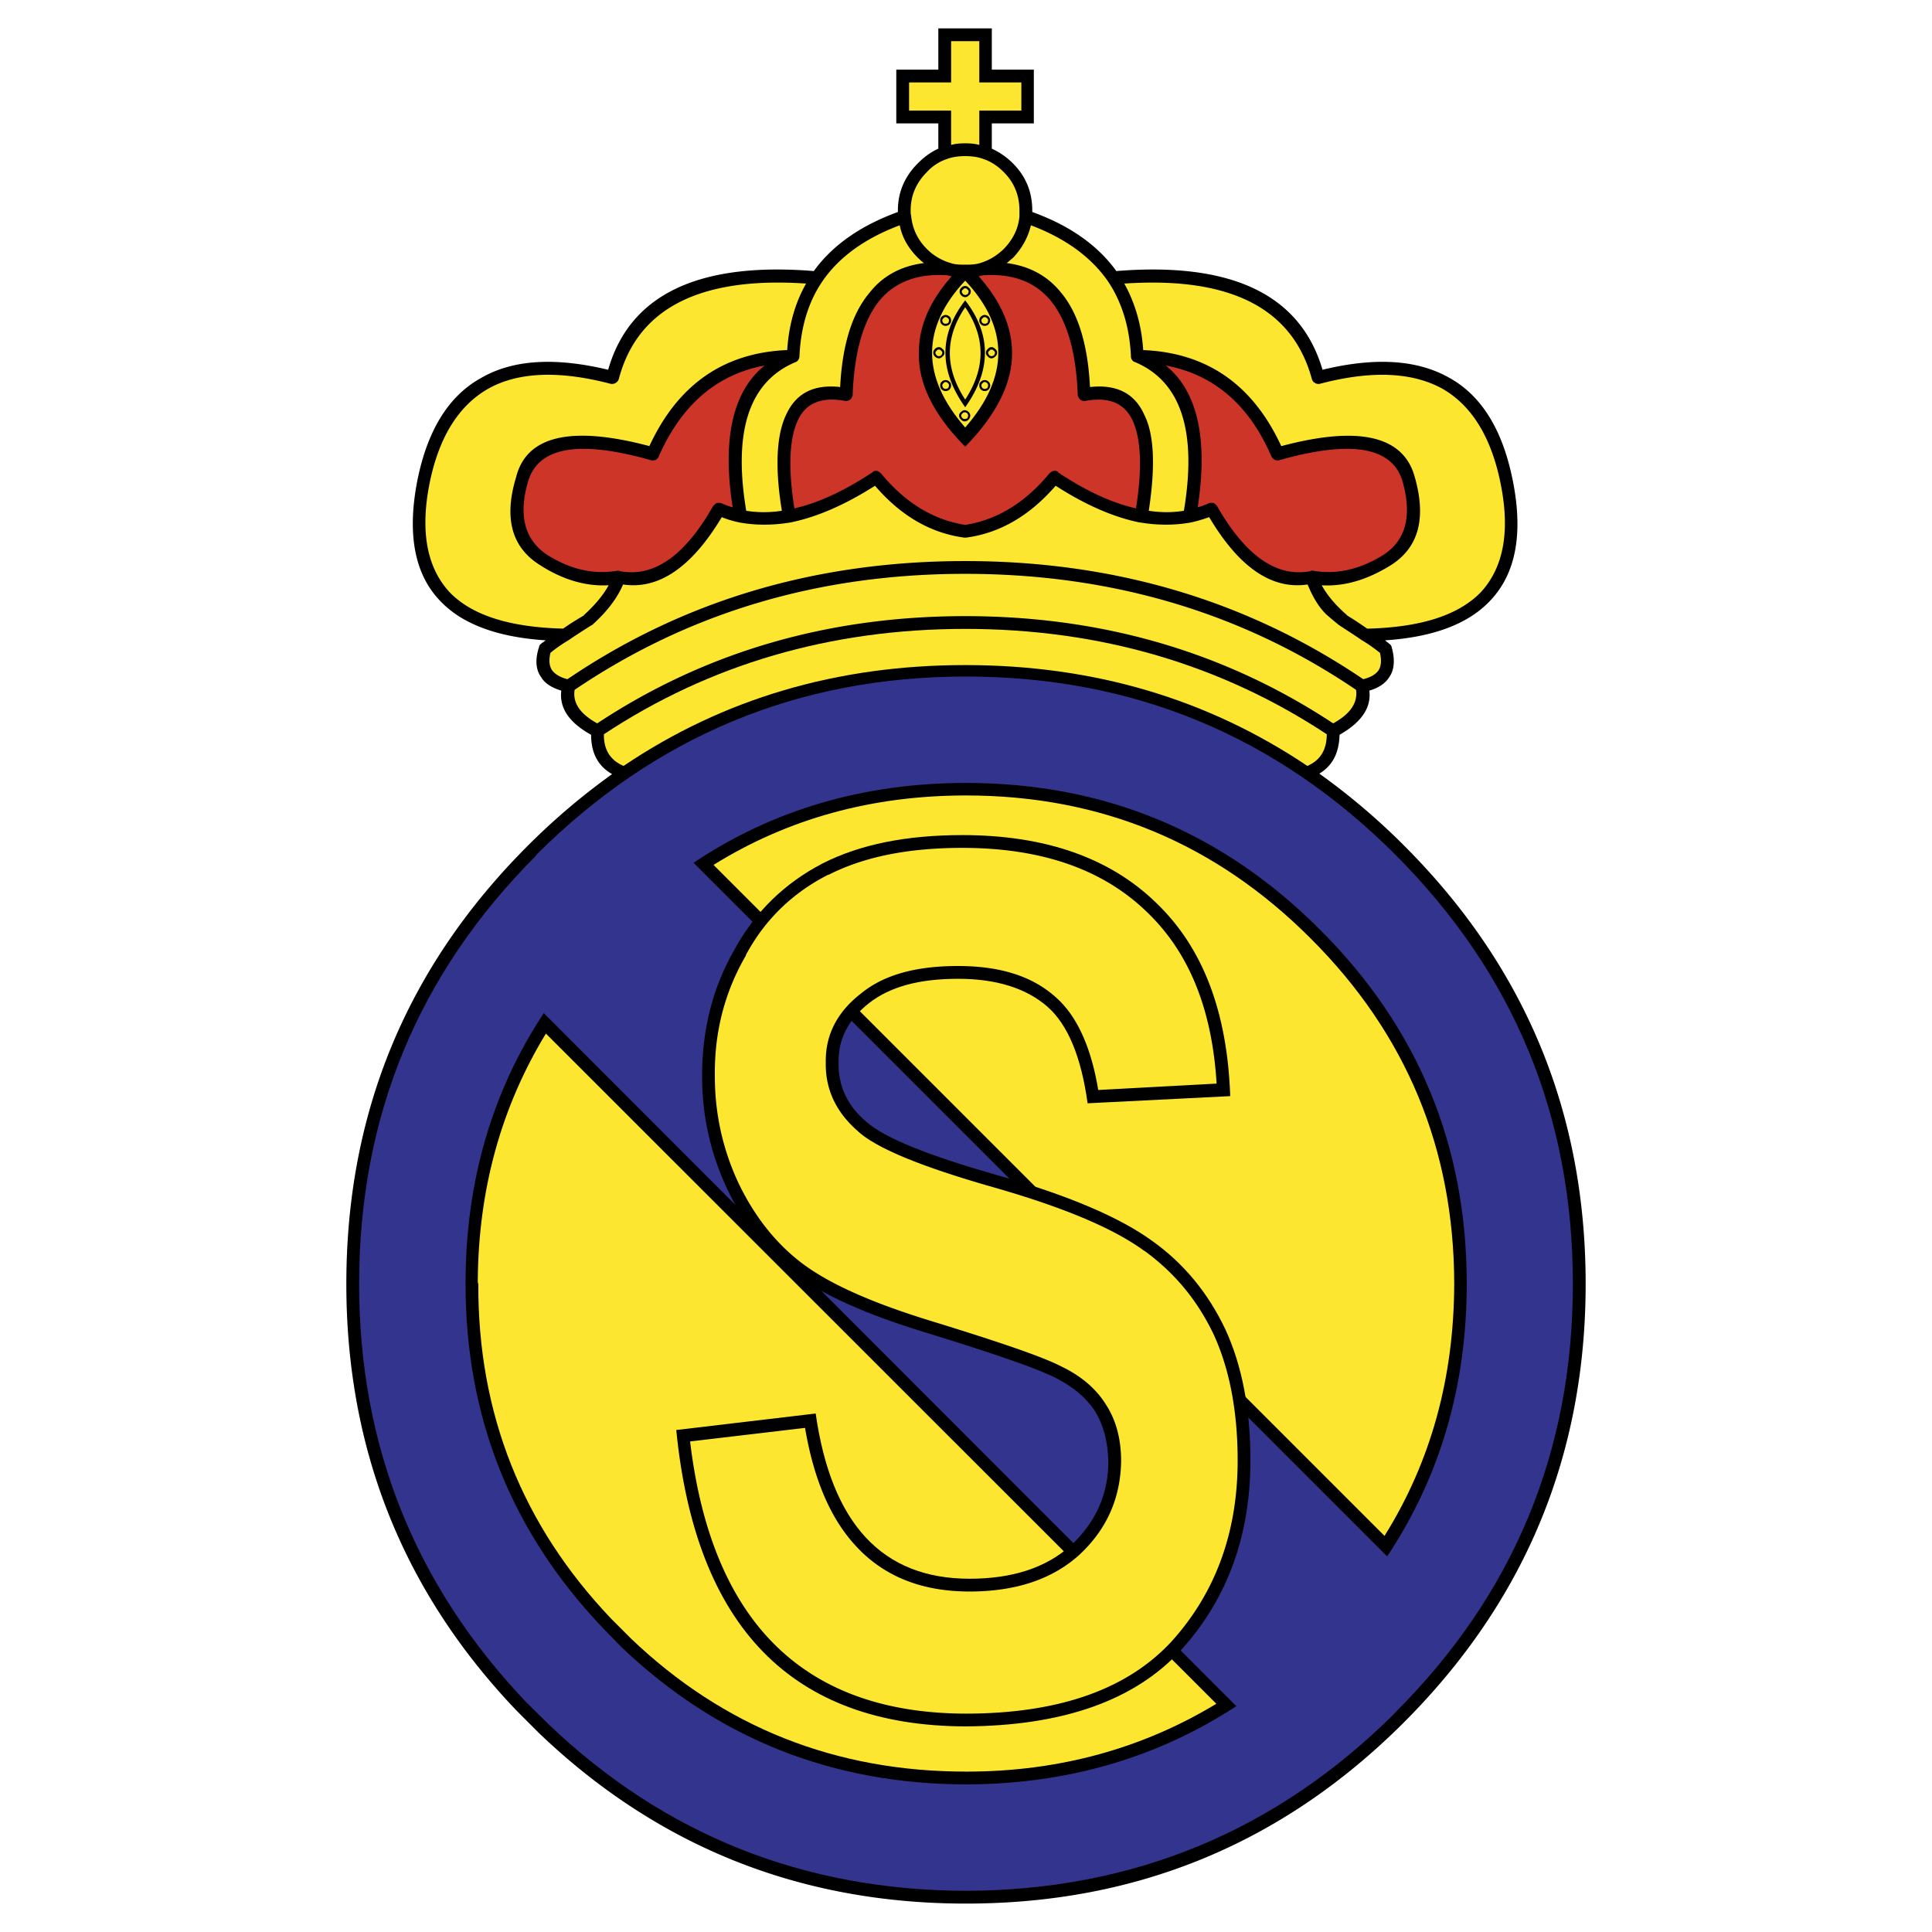
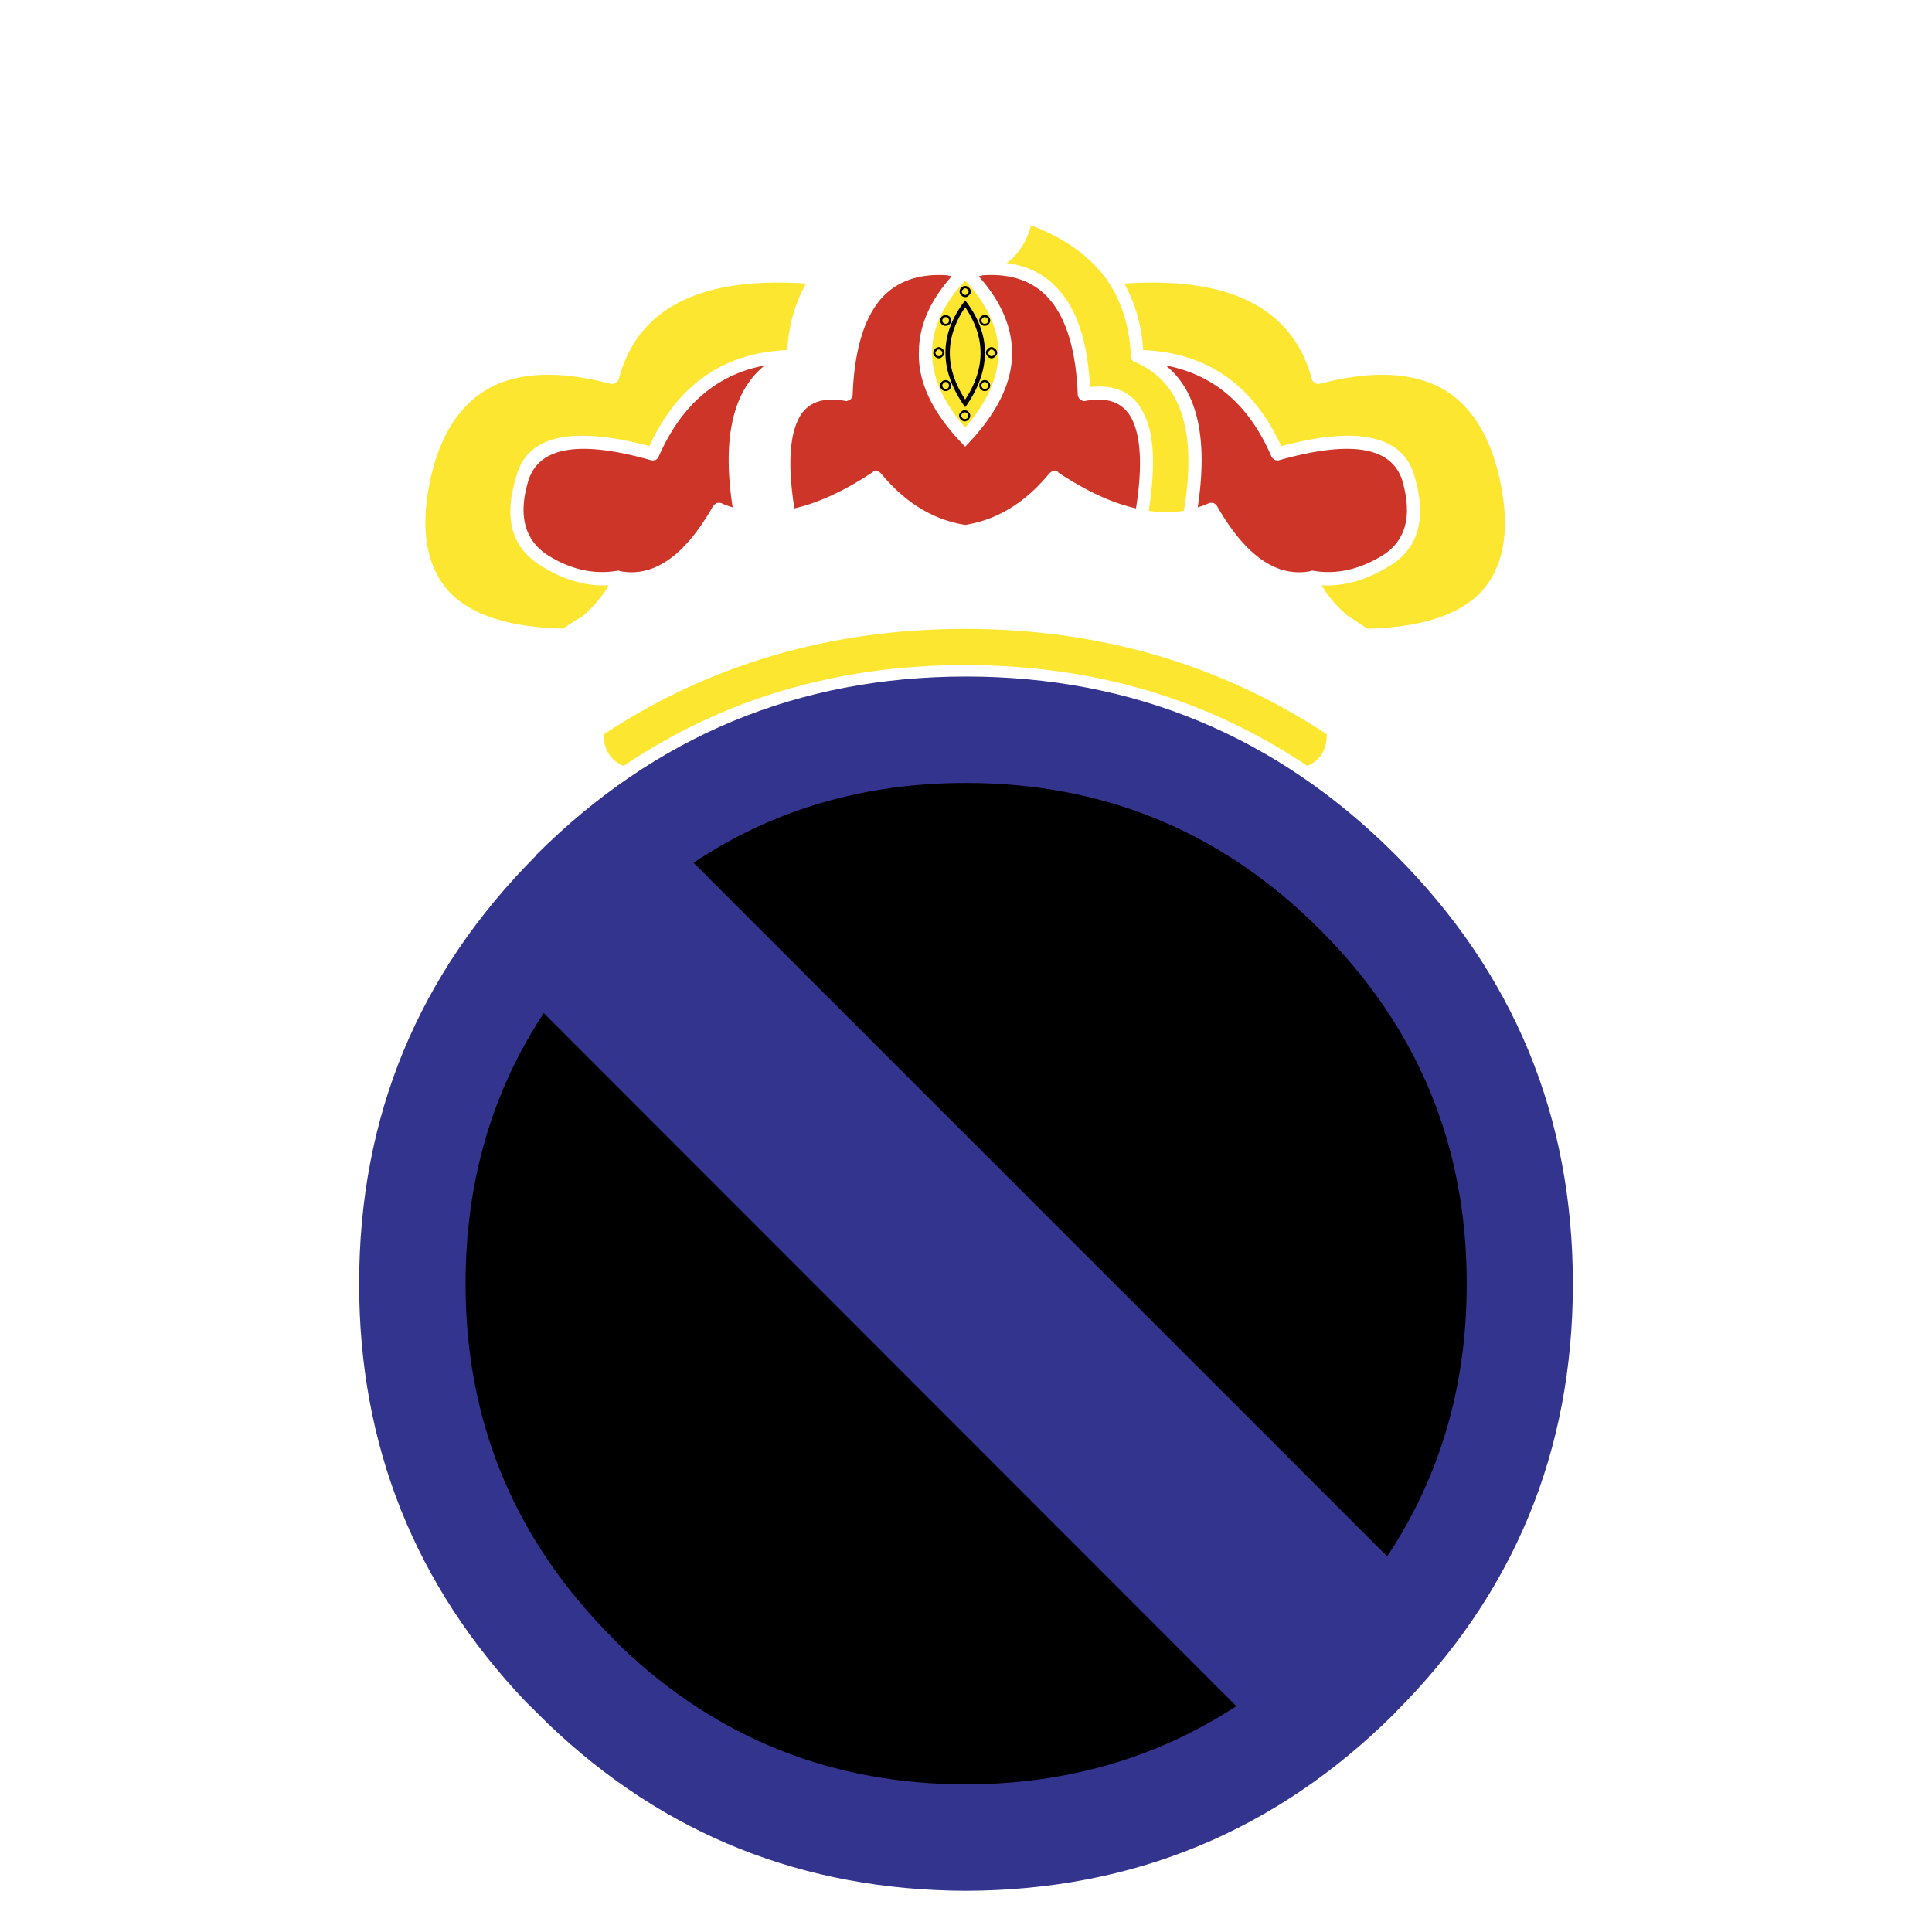
<svg xmlns="http://www.w3.org/2000/svg" width="2500" height="2500" viewBox="0 0 192.756 192.756">
  <g fill-rule="evenodd" clip-rule="evenodd">
    <path fill="#fff" d="M0 0h192.756v192.756H0V0z" />
-     <path d="M140.098 84.379a66.709 66.709 0 0 0-8.469-7.194c1.318-.792 1.975-2.069 2.018-3.875 2.15-1.221 3.186-2.681 2.973-4.406.957-.292 1.594-.717 1.992-1.354.504-.717.584-1.752.238-2.973a.518.518 0 0 0-.238-.345c-.055-.026-.055-.026-.08-.08-.133-.08-.213-.159-.346-.266 4.832-.318 8.336-1.646 10.512-3.981 2.496-2.628 3.266-6.53 2.283-11.706-.982-5.15-3.08-8.681-6.396-10.512-3.186-1.805-7.381-2.07-12.637-.796-2.203-7.512-9.078-10.777-20.572-9.848-1.857-2.575-4.645-4.539-8.387-5.893v-.16c0-1.832-.637-3.398-1.938-4.698a7.157 7.157 0 0 0-2.098-1.46V12.31h4.193V6.949h-4.193V2.834h-5.336v4.114h-4.194v5.362h4.194v2.522c-.716.318-1.407.823-2.043 1.46-1.301 1.3-1.991 2.867-1.991 4.698v.16c-3.716 1.354-6.53 3.317-8.388 5.893-11.494-.929-18.369 2.336-20.52 9.848-5.309-1.273-9.503-1.008-12.635.796-3.345 1.832-5.468 5.362-6.451 10.512-.956 5.176-.212 9.078 2.283 11.706 2.177 2.336 5.707 3.663 10.565 3.981a3.298 3.298 0 0 1-.372.266l-.08.08c-.133.08-.186.212-.212.345-.398 1.221-.318 2.256.212 2.973.372.637 1.062 1.062 2.017 1.354-.212 1.726.77 3.186 2.973 4.406 0 1.842.708 3.135 2.095 3.924a67.134 67.134 0 0 0-8.413 7.145c-12.078 12.078-18.103 26.625-18.103 43.72 0 16.537 5.68 30.738 16.989 42.576l2.256 2.258c11.839 11.307 26.041 16.988 42.578 16.988 17.095 0 31.642-6.025 43.72-18.104 12.078-12.105 18.104-26.678 18.104-43.719 0-17.094-6.025-31.641-18.103-43.719z" />
    <path d="M53.535 85.256l-.053.106C41.723 97.148 35.83 111.375 35.83 128.1c0 16.139 5.574 30.047 16.617 41.674l2.256 2.23c11.573 11.068 25.482 16.59 41.675 16.643 16.671-.053 30.925-5.945 42.737-17.678 0-.053.053-.053.08-.105 11.838-11.812 17.73-26.068 17.73-42.764 0-16.75-5.893-31.004-17.73-42.844-11.812-11.812-26.094-17.758-42.817-17.758-16.75 0-30.978 5.946-42.843 17.758z" fill="#33348e" />
    <path d="M96.378 78.115c13.776 0 25.563 4.858 35.331 14.653 9.742 9.716 14.627 21.501 14.627 35.277v.055c0 10.113-2.629 19.191-7.938 27.182L69.196 86.079c7.937-5.309 17.015-7.964 27.182-7.964zM46.448 128.1c0-10.088 2.575-19.086 7.804-27.023l69.096 69.148c-7.938 5.176-16.908 7.777-26.97 7.805-13.352-.027-24.792-4.566-34.375-13.697l-1.858-1.91c-9.132-9.585-13.697-21.025-13.697-34.323z" />
-     <path d="M96.378 79.363c-9.37 0-17.758 2.31-25.191 6.929l66.946 66.945c4.645-7.432 6.928-15.82 6.955-25.137v-.055c-.027-13.432-4.777-24.871-14.281-34.375-9.53-9.556-20.971-14.307-34.429-14.307zM54.464 103.121c-4.46 7.326-6.742 15.555-6.796 24.713 0 .078 0 .158.054.266-.054 12.953 4.406 24.129 13.298 33.445l1.911 1.912c9.264 8.865 20.439 13.297 33.446 13.297h.212c9.158-.025 17.441-2.334 24.765-6.768l-66.89-66.865z" fill="#fde62f" />
-     <path d="M96.006 83.318c-5.574 0-10.22.929-13.962 2.841-3.77 1.964-6.689 4.804-8.733 8.521-2.177 3.77-3.265 7.963-3.265 12.688 0 3.982.849 7.725 2.495 11.229 1.646 3.531 3.902 6.318 6.663 8.441 2.84 2.15 7.3 4.141 13.352 5.973 6.744 2.07 10.99 3.557 12.769 4.459 1.725.877 3.053 1.99 3.9 3.291.877 1.408 1.303 3.053 1.355 5.018 0 3.346-1.275 6.133-3.77 8.441-2.469 2.203-5.814 3.291-10.087 3.291-8.707 0-13.777-5.494-15.343-16.484l-13.909 1.646c1.938 19.67 11.573 29.518 28.854 29.57 9.742-.053 16.962-2.602 21.582-7.697 4.539-5.045 6.848-11.334 6.848-18.848 0-5.148-.85-9.502-2.521-13.111-1.725-3.611-4.141-6.559-7.326-8.814-3.186-2.309-8.361-4.539-15.529-6.557-6.768-1.938-11.095-3.662-12.927-5.281-1.911-1.594-2.84-3.611-2.787-5.92-.053-2.336.982-4.326 3.053-5.945s4.991-2.416 8.866-2.416c3.795 0 6.77.928 8.893 2.76 2.07 1.807 3.396 5.045 4.033 9.662l14.229-.715c-.291-8.441-2.734-14.839-7.404-19.299-4.622-4.487-11.073-6.744-19.329-6.744z" />
-     <path d="M82.628 87.273c-3.557 1.806-6.318 4.486-8.202 7.99v.053c-2.097 3.609-3.159 7.592-3.106 12.051 0 3.77.796 7.326 2.362 10.672 1.593 3.318 3.69 5.973 6.292 7.963 2.761 2.098 7.087 4.008 12.98 5.812 6.822 2.098 11.095 3.559 12.927 4.514 1.99.955 3.479 2.23 4.434 3.77 1.035 1.566 1.539 3.477 1.539 5.68-.053 3.689-1.434 6.822-4.193 9.371-2.682 2.414-6.318 3.637-10.937 3.637-4.725 0-8.494-1.486-11.281-4.486-2.549-2.707-4.247-6.664-5.123-11.84l-11.468 1.354c2.15 18.025 11.334 27.104 27.474 27.156 9.343 0 16.218-2.443 20.626-7.273 4.352-4.857 6.529-10.857 6.529-17.998 0-4.938-.824-9.131-2.389-12.555-1.646-3.451-3.93-6.186-6.93-8.361h-.025c-3.08-2.256-8.096-4.354-15.078-6.344-7.061-2.018-11.494-3.824-13.405-5.521l-.053-.055c-2.15-1.857-3.265-4.141-3.212-6.848-.053-2.76 1.142-5.07 3.557-6.928 2.256-1.832 5.441-2.708 9.635-2.708s7.407 1.009 9.743 3.106c2.07 1.805 3.529 4.91 4.246 9.264l11.812-.637c-.451-7.406-2.734-13.087-6.955-17.122-4.406-4.274-10.537-6.397-18.421-6.397-5.362 0-9.795.876-13.378 2.707v-.027zM73.789 52.128a10.067 10.067 0 0 1-1.778-.531c-3.026 5.043-6.318 7.247-9.848 6.716-.584 1.38-1.62 2.734-3.106 4.062-.026 0-.026 0-.08.026-.743.478-1.513.956-2.23 1.46-.637.372-1.247.796-1.831 1.274-.159.717-.133 1.274.159 1.726.319.425.823.716 1.54.903 11.574-7.857 24.792-11.786 39.684-11.786 14.866 0 28.112 3.929 39.711 11.786.742-.187 1.246-.478 1.539-.903.266-.451.291-1.008.133-1.726-.611-.478-1.195-.902-1.832-1.274-.717-.504-1.486-.982-2.203-1.46-.053-.026-.477-.372-1.221-1.009-.717-.637-1.406-1.699-1.965-3.079-3.557.531-6.822-1.672-9.82-6.716-.611.212-1.195.398-1.832.531-1.619.292-3.318.292-5.043 0h-.055c-2.627-.531-5.414-1.752-8.387-3.664-2.576 2.973-5.549 4.725-8.946 5.176h-.159c-3.398-.451-6.371-2.203-8.919-5.176-3 1.911-5.813 3.132-8.441 3.664-1.778.292-3.478.292-5.07 0z" fill="#fde62f" />
    <path d="M60.25 73.257c-.026 1.54.638 2.602 1.965 3.159C72.169 69.7 83.53 66.355 96.298 66.355c12.768 0 24.129 3.345 34.137 10.061 1.301-.558 1.938-1.619 1.938-3.159-10.592-6.981-22.643-10.512-36.075-10.512-13.431.001-25.483 3.531-36.048 10.512z" fill="#fde62f" />
-     <path d="M57.331 68.825c-.212 1.301.558 2.416 2.257 3.345 10.75-7.114 23.014-10.698 36.711-10.698 13.698 0 25.934 3.583 36.711 10.698 1.699-.929 2.469-2.044 2.283-3.345-11.389-7.725-24.422-11.573-38.995-11.573-14.599-.001-27.553 3.848-38.967 11.573zM90.698 8.223v2.813h4.194v3.424c.478-.132.929-.159 1.407-.159.451 0 .93.027 1.407.159v-3.424h4.195V8.223h-4.195V4.109h-2.813v4.114h-4.195zM96.298 15.576c-.637 0-1.274.08-1.832.292a4.716 4.716 0 0 0-1.991 1.301c-1.062 1.062-1.619 2.336-1.619 3.823 0 .212 0 .372.053.557v.027c.132 1.248.637 2.336 1.566 3.265a5.49 5.49 0 0 0 2.389 1.407c.372.132.823.159 1.3.159h.265c.451 0 .928-.027 1.354-.159.875-.265 1.646-.717 2.361-1.407.904-.929 1.461-2.018 1.566-3.265v-.027-.557c0-1.486-.504-2.761-1.566-3.823-.637-.637-1.299-1.062-2.016-1.301-.556-.212-1.193-.292-1.83-.292zM86.743 29.22c1.327-1.699 3.158-2.681 5.441-2.973a5.854 5.854 0 0 1-.584-.504c-.982-.982-1.593-2.044-1.832-3.265-3.478 1.3-6.079 3.186-7.725 5.601-1.407 2.07-2.15 4.566-2.283 7.485 0 .133-.053.239-.133.372a.45.45 0 0 1-.239.186c-4.645 1.938-6.264 6.875-4.937 14.838 1.142.186 2.336.186 3.557 0-.717-4.353-.531-7.592.425-9.583.982-2.15 2.761-3.053 5.389-2.761.213-4.22 1.195-7.352 2.921-9.396z" fill="#fde62f" />
    <path d="M78.54 34.927c.159-2.495.796-4.725 1.885-6.636-10.591-.717-16.83 2.469-18.688 9.53a.687.687 0 0 1-.292.371.704.704 0 0 1-.504.106c-5.149-1.354-9.264-1.195-12.264.504-3 1.726-4.964 4.964-5.866 9.662-.876 4.672-.186 8.176 2.017 10.591 2.23 2.336 6.026 3.53 11.361 3.663.664-.478 1.407-.929 2.124-1.354l-.079.026c1.088-.982 1.938-1.991 2.495-3-2.283.133-4.592-.557-6.822-1.991-2.841-1.752-3.664-4.672-2.416-8.787 1.035-4.141 5.495-5.176 13.298-3.105 2.841-6.129 7.407-9.314 13.751-9.58zM149.76 48.465c-.902-4.698-2.84-7.937-5.814-9.662-3.051-1.699-7.166-1.858-12.289-.504a.62.62 0 0 1-.479-.106c-.158-.079-.238-.212-.291-.371-1.912-7.061-8.123-10.247-18.715-9.53 1.062 1.911 1.727 4.141 1.885 6.636 6.371.266 10.938 3.451 13.777 9.583 7.75-2.07 12.211-1.035 13.324 3.105 1.168 4.115.373 7.035-2.414 8.787-2.311 1.434-4.594 2.124-6.877 1.991.559 1.009 1.408 2.018 2.549 3l-.078-.026c.715.425 1.379.876 2.07 1.354 5.334-.133 9.104-1.327 11.359-3.663 2.204-2.418 2.895-5.922 1.993-10.594z" fill="#fde62f" />
    <path d="M101.051 25.743c-.213.159-.398.345-.611.504 2.256.292 4.088 1.274 5.441 2.973 1.699 2.044 2.654 5.176 2.867 9.396 2.627-.292 4.459.611 5.414 2.761 1.01 1.991 1.115 5.229.451 9.583 1.223.186 2.363.186 3.504 0 1.328-7.963-.291-12.9-4.883-14.838a.426.426 0 0 1-.266-.186.543.543 0 0 1-.133-.372c-.133-2.919-.902-5.415-2.283-7.485-1.672-2.415-4.248-4.3-7.697-5.601-.293 1.221-.876 2.282-1.804 3.265z" fill="#fde62f" />
    <path d="M87.724 30.017c-1.593 1.991-2.495 5.123-2.654 9.37 0 .132-.053.212-.132.345h.026c-.08.079-.16.186-.292.212-.133.053-.212.106-.345.053H84.3c-2.336-.425-3.902.212-4.699 1.938-.849 1.832-.982 4.751-.345 8.786 2.442-.558 5.043-1.778 7.804-3.61.106-.132.239-.159.425-.132h.026c.133.053.265.132.398.266 2.415 2.919 5.202 4.619 8.388 5.123 3.186-.504 5.973-2.203 8.389-5.123.133-.133.264-.212.424-.266.16-.027.346 0 .479.132h-.055c2.762 1.832 5.336 3.053 7.805 3.61.637-4.035.504-6.955-.346-8.786-.822-1.726-2.361-2.362-4.697-1.938-.133.053-.266 0-.398-.053-.105-.027-.186-.133-.238-.212-.08-.133-.133-.213-.133-.345-.16-4.247-1.062-7.379-2.682-9.37-1.566-1.912-3.85-2.761-6.822-2.548-.105.053-.238.053-.371.106 2.15 2.416 3.266 4.911 3.318 7.459.08 3.08-1.486 6.265-4.672 9.53-3.186-3.212-4.751-6.397-4.618-9.53.026-2.522 1.088-5.017 3.265-7.459-.133-.053-.266-.053-.398-.106-2.947-.213-5.256.636-6.823 2.548zM71.479 50.19a1.41 1.41 0 0 1 .478 0c.372.186.77.319 1.142.425-1.062-6.822 0-11.574 3.185-14.148-4.805.902-8.309 3.955-10.565 9.078-.026.133-.159.239-.292.345-.159.027-.346.08-.478.027-7.114-2.018-11.175-1.354-12.237 2.043-1.035 3.424-.372 5.893 1.858 7.38 2.336 1.486 4.699 2.017 7.088 1.592a.4.4 0 0 1 .212.053c3.345.637 6.451-1.513 9.264-6.477a1.92 1.92 0 0 1 .345-.318zM138.053 55.34c2.258-1.487 2.842-3.956 1.859-7.38-1.062-3.397-5.15-4.062-12.291-2.043-.133.053-.293 0-.424-.027-.16-.106-.293-.212-.346-.345-2.23-5.176-5.76-8.176-10.539-9.078 3.186 2.575 4.221 7.327 3.186 14.148a7.524 7.524 0 0 0 1.143-.425c.105-.027.291-.027.451 0 .133.08.264.186.344.319 2.842 4.963 5.947 7.113 9.291 6.477.08-.053.16-.053.24-.053 2.334.424 4.724-.106 7.086-1.593z" fill="#cd3529" />
    <path d="M96.298 27.999c-4.406 4.699-4.406 9.609 0 14.653 4.407-5.044 4.407-9.954 0-14.653z" fill="#fde62f" />
    <path d="M96.298 28.53c.133 0 .239.053.372.186a.463.463 0 0 1 0 .744c-.132.133-.239.186-.372.186s-.266-.053-.398-.186c-.106-.106-.16-.239-.16-.372s.053-.266.16-.372c.133-.133.266-.186.398-.186zM93.962 31.583c.133-.106.266-.159.372-.159a.64.64 0 0 1 .398.159.517.517 0 0 1 .159.398.497.497 0 0 1-.159.371.517.517 0 0 1-.398.159.5.5 0 0 1-.372-.159.497.497 0 0 1-.159-.371c0-.133.027-.266.159-.398zM93.113 35.193c0-.133.053-.266.16-.372.132-.133.265-.186.398-.186s.239.053.372.186a.463.463 0 0 1 0 .743c-.132.133-.239.186-.372.186s-.266-.053-.398-.186a.52.52 0 0 1-.16-.371zM98.236 31.423c.133 0 .266.053.398.159a.644.644 0 0 1 .158.398c0 .106-.053.239-.158.371a.517.517 0 0 1-.398.159.5.5 0 0 1-.371-.159.499.499 0 0 1-.16-.371c0-.133.027-.266.16-.398.133-.106.266-.159.371-.159zM98.555 34.821c.105-.133.238-.186.371-.186s.24.053.373.186a.463.463 0 0 1 0 .743c-.133.133-.24.186-.373.186s-.266-.053-.371-.186a.463.463 0 0 1 0-.743zM98.236 37.926c.133 0 .266.027.398.16.105.106.158.239.158.372s-.053.266-.158.398a.52.52 0 0 1-.398.159.504.504 0 0 1-.371-.159c-.133-.133-.16-.266-.16-.398s.027-.266.16-.372a.501.501 0 0 1 .371-.16zM94.334 37.926c.132 0 .265.027.398.16.133.106.159.239.159.372s-.026.266-.159.398a.52.52 0 0 1-.398.159.504.504 0 0 1-.372-.159c-.133-.133-.159-.266-.159-.398s.026-.266.159-.372a.502.502 0 0 1 .372-.16zM95.874 41.855c-.133-.133-.186-.265-.186-.398 0-.106.053-.239.186-.345.133-.133.239-.186.372-.186.132 0 .265.053.397.186.106.106.16.239.16.345a.631.631 0 0 1-.16.398c-.132.133-.265.186-.397.186-.133 0-.24-.053-.372-.186z" />
    <path d="M96.298 40.634c-2.628-3.689-2.628-7.273 0-10.671 2.628 3.398 2.628 6.982 0 10.671z" />
    <path d="M96.538 28.901c-.08-.106-.16-.133-.239-.133s-.186.027-.212.133a.199.199 0 0 0-.132.186c0 .08.053.159.132.266.027.026.133.08.212.08s.159-.053.239-.08c.053-.106.105-.186.105-.266a.226.226 0 0 0-.105-.186zM94.6 32.22c.053-.08.08-.16.08-.239 0-.106-.026-.16-.08-.213-.08-.079-.159-.132-.265-.132-.08 0-.16.053-.212.132-.08.053-.106.106-.106.213 0 .079.026.159.106.239a.3.3 0 0 0 .212.08.466.466 0 0 0 .265-.08zM93.458 35.007a.198.198 0 0 0-.132.186c0 .079.053.159.132.266.027.026.133.079.212.079s.159-.053.239-.079c.053-.106.106-.187.106-.266 0-.08-.053-.16-.106-.186-.08-.106-.16-.133-.239-.133s-.185.027-.212.133zM98.502 31.768c-.08-.079-.16-.132-.266-.132-.08 0-.16.053-.213.132-.08.053-.105.106-.105.213 0 .079.025.159.105.239.053.053.133.08.213.08a.454.454 0 0 0 .266-.08c.053-.08.08-.16.08-.239 0-.106-.027-.16-.08-.213zM98.582 35.193c0 .079.053.159.133.266a.395.395 0 0 0 .211.079c.08 0 .16-.053.24-.079.053-.106.105-.187.105-.266 0-.08-.053-.16-.105-.186-.08-.106-.16-.133-.24-.133-.078 0-.186.027-.211.133a.199.199 0 0 0-.133.186zM98.023 38.245a.24.24 0 0 0-.105.212c0 .08.025.159.105.266.053.026.133.08.213.08.105 0 .186-.053.266-.08a.596.596 0 0 0 .08-.266.3.3 0 0 0-.08-.212c-.08-.08-.16-.132-.266-.132-.08 0-.16.053-.213.132zM94.122 38.245a.24.24 0 0 0-.106.212c0 .08.026.159.106.266.053.026.132.08.212.08.106 0 .186-.053.265-.08a.596.596 0 0 0 .08-.266.296.296 0 0 0-.08-.212c-.08-.08-.159-.132-.265-.132-.08 0-.159.053-.212.132zM96.246 41.138c-.08 0-.16.027-.213.106-.079.053-.132.133-.132.212 0 .106.053.186.132.266.053.053.133.08.213.08a.503.503 0 0 0 .265-.08c.027-.08.08-.159.08-.266 0-.08-.053-.159-.08-.212a.384.384 0 0 0-.265-.106zM96.298 39.865c2.043-3.132 2.043-6.185 0-9.211-2.044 3.026-2.044 6.078 0 9.211z" fill="#fde62f" />
  </g>
</svg>